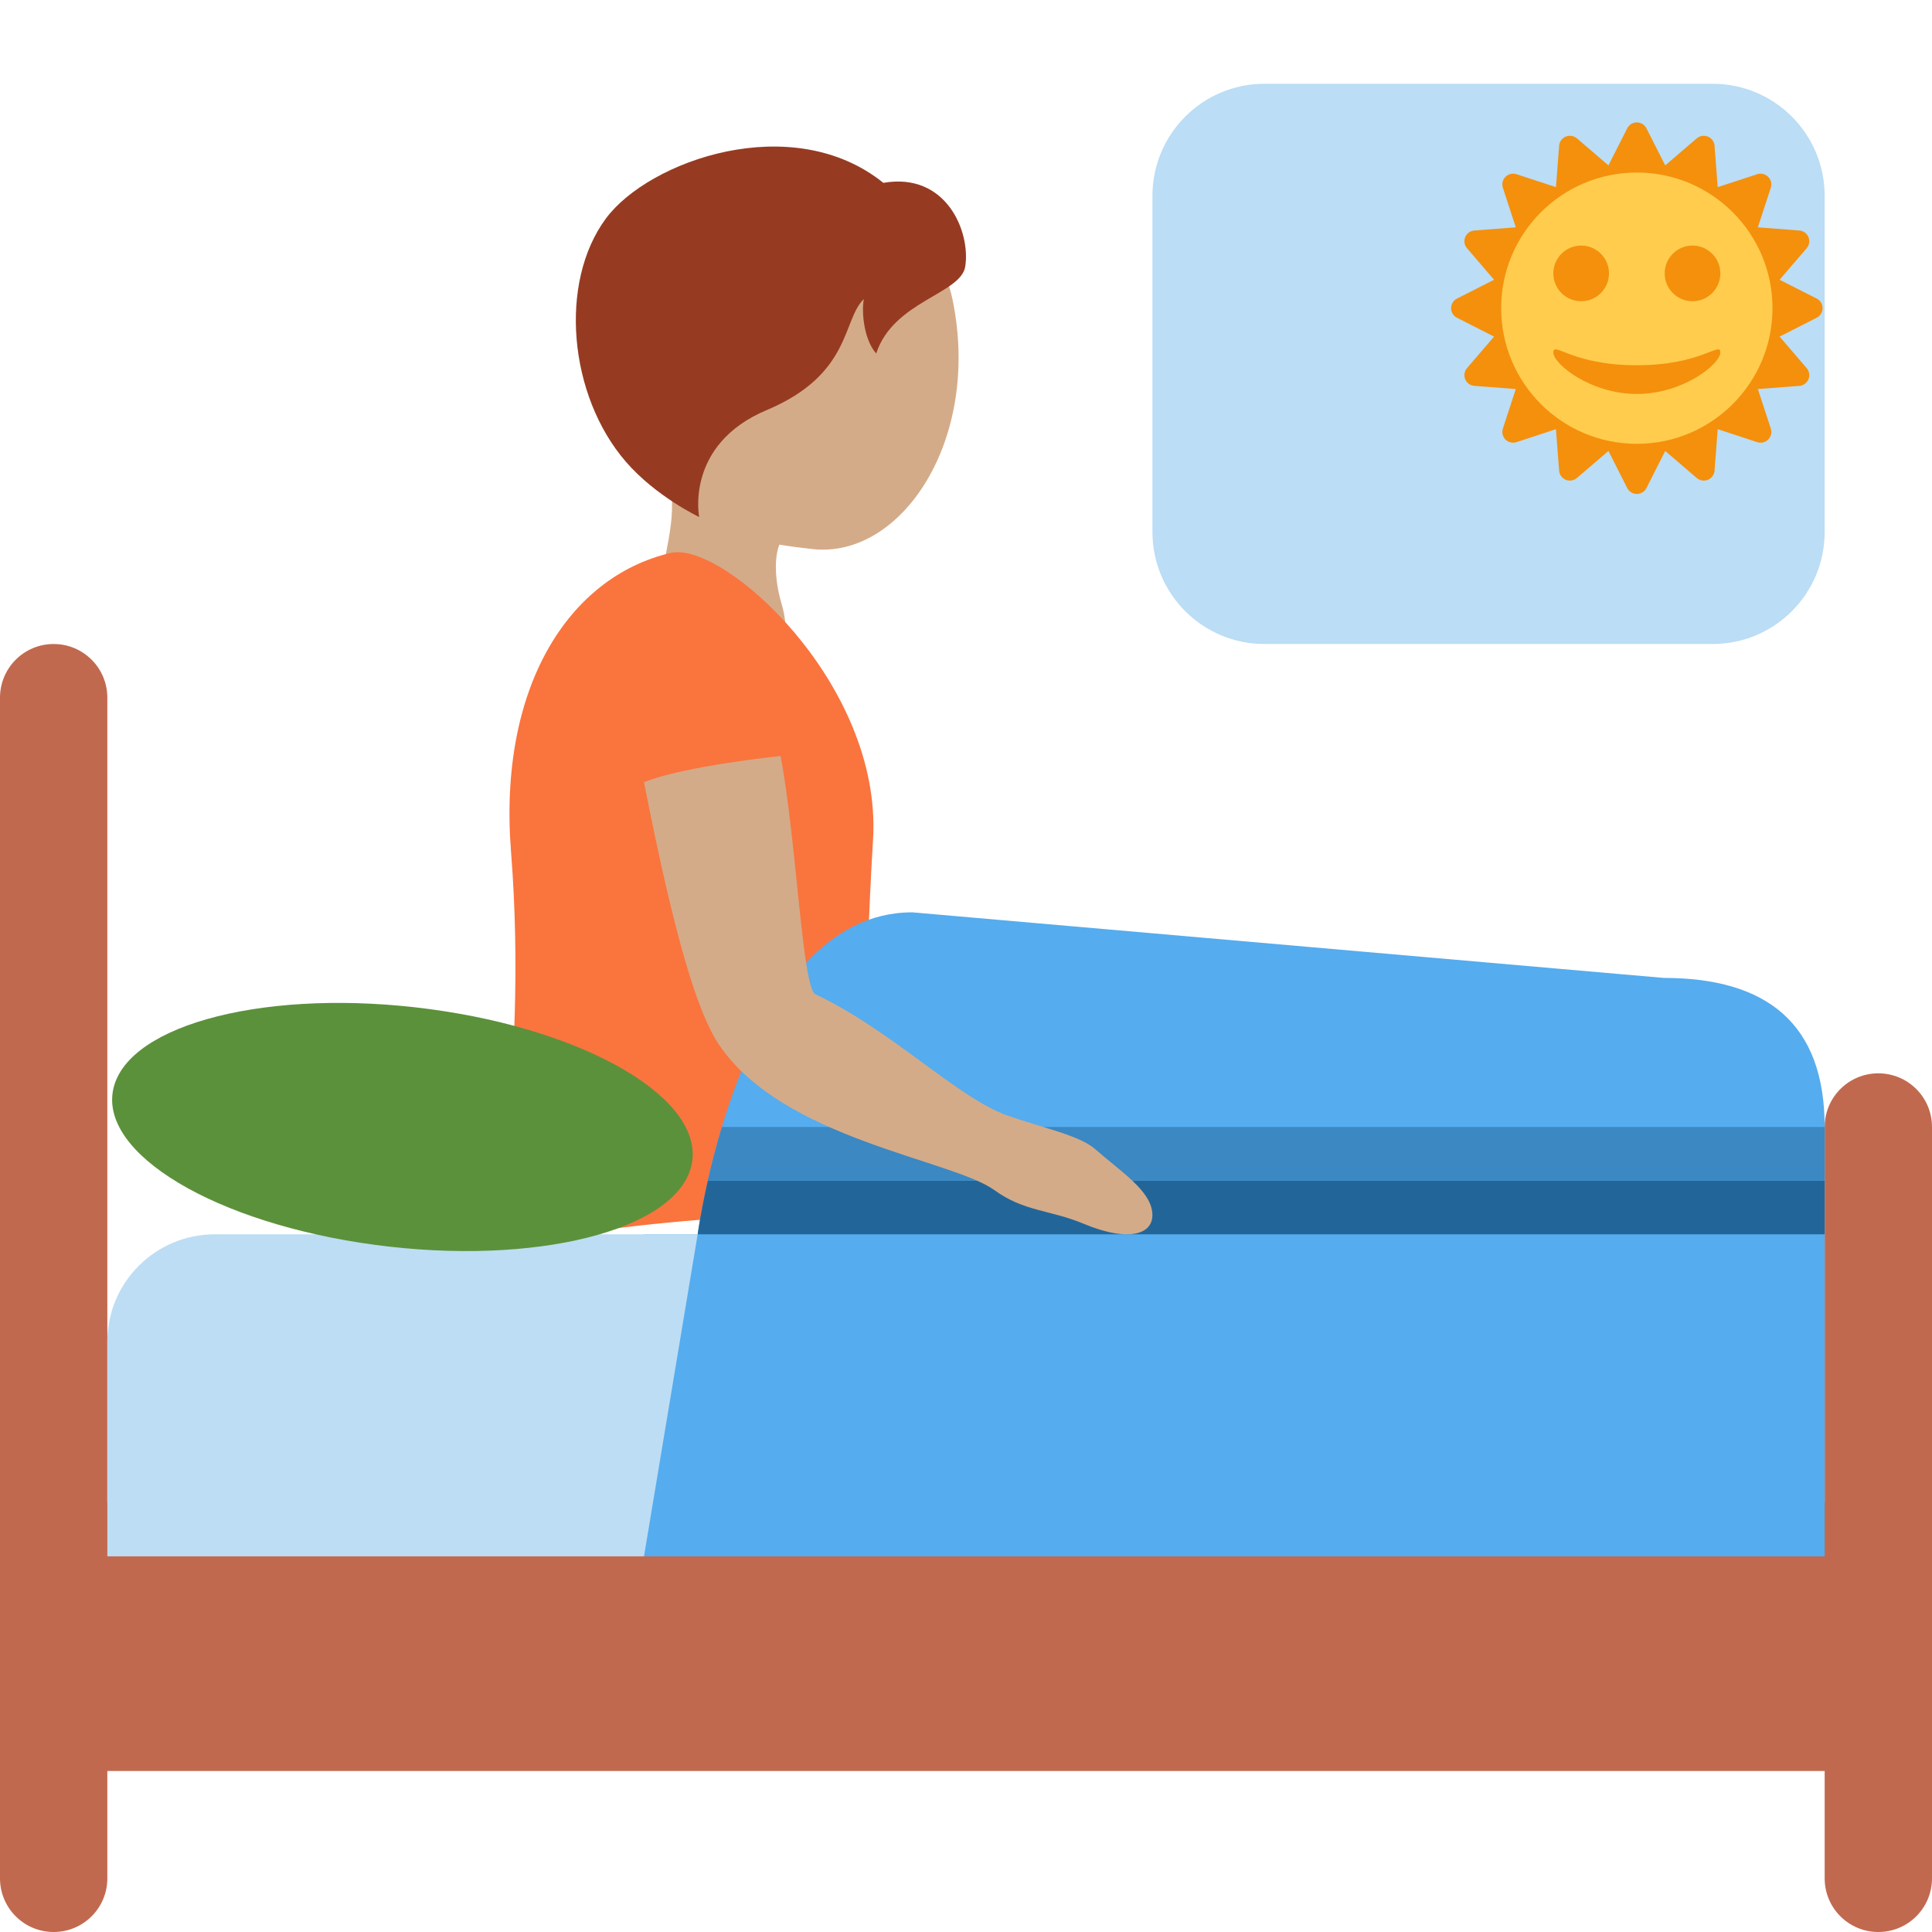
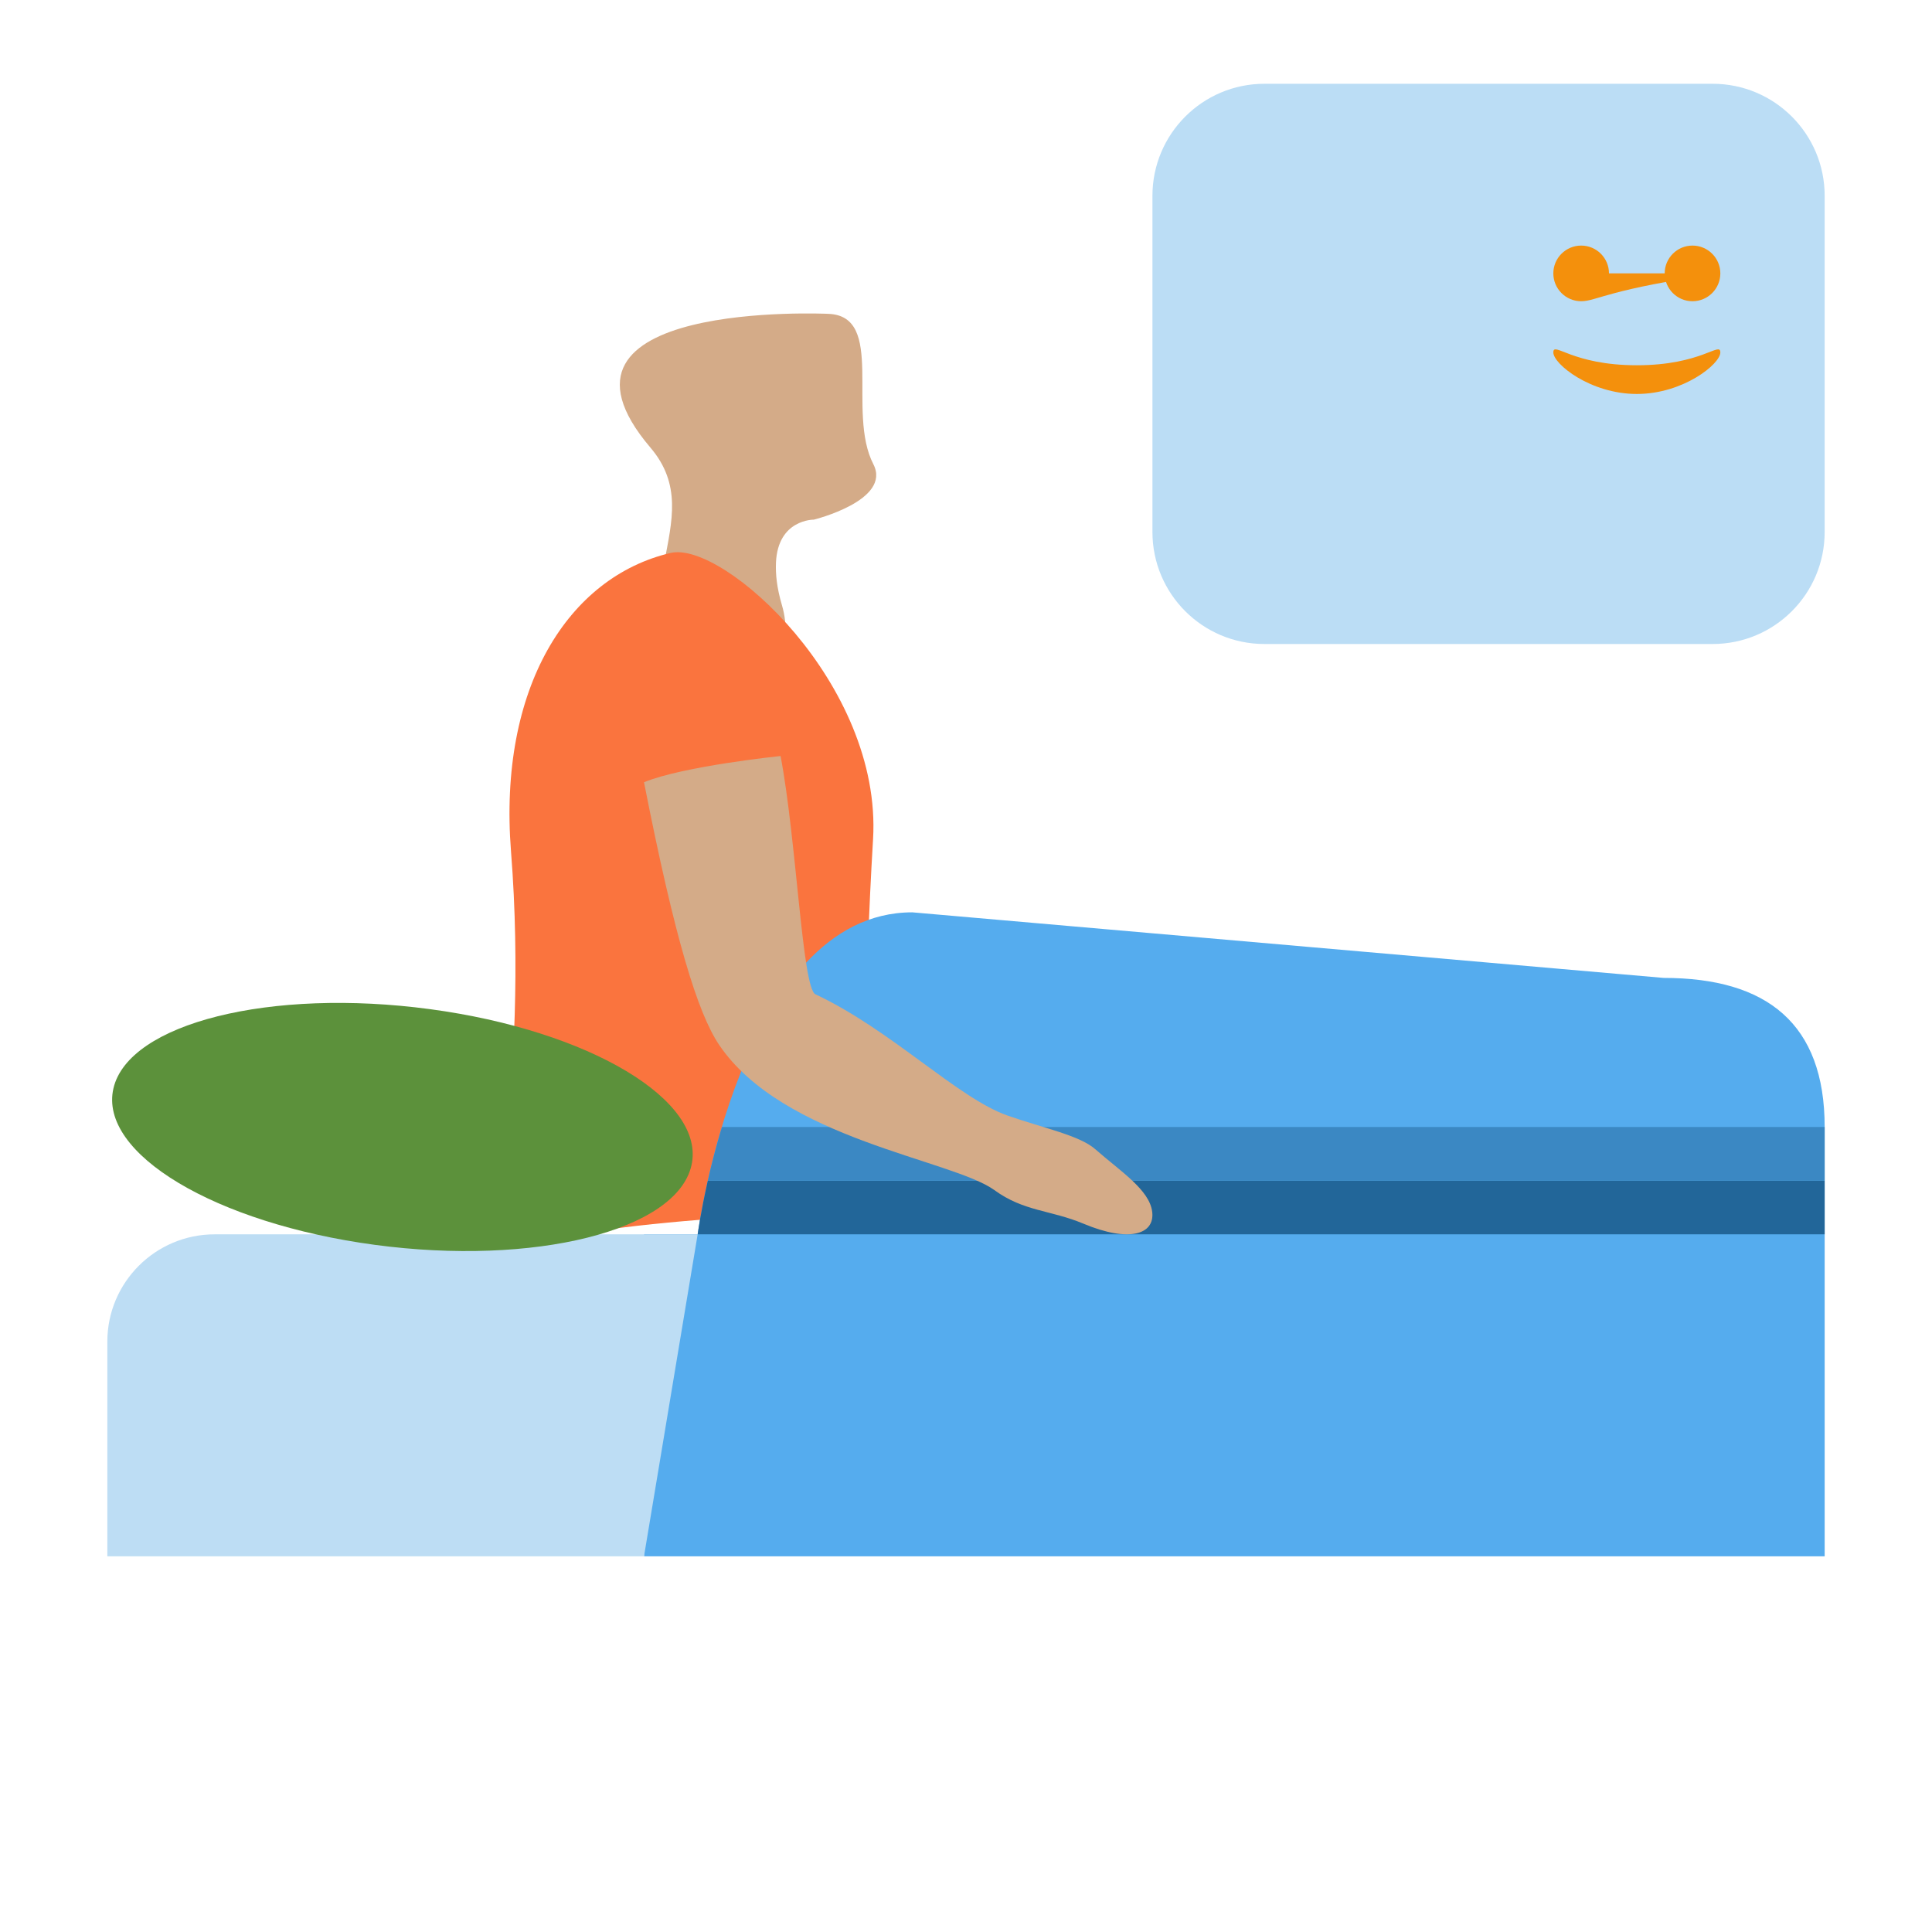
<svg xmlns="http://www.w3.org/2000/svg" viewBox="0 0 36 36" fill="none">
  <path d="M21.474 9.912C21.474 11.065 22.407 12 23.561 12H31.912C33.067 12 34 11.065 34 9.912V3.649C34 2.497 33.067 1.561 31.912 1.561H23.561C22.407 1.561 21.474 2.497 21.474 3.649V9.912Z" fill="#BBDDF5" />
-   <path d="M13.322 3.513C14.938 2.877 17.365 3.714 17.75 5.586C18.288 8.198 16.796 10.41 15.148 10.232C13.421 10.046 12.361 9.663 11.661 7.884C10.963 6.107 11.706 4.149 13.322 3.513Z" fill="#D4AB88" />
  <path d="M12.121 8.342C9.769 5.579 15.435 5.848 15.435 5.848C16.507 5.888 15.769 7.674 16.274 8.65C16.62 9.325 15.164 9.683 15.164 9.683C15.164 9.683 14.495 9.673 14.459 10.484V10.492C14.451 10.698 14.473 10.944 14.569 11.272C15.049 12.895 12.868 13.891 12.388 12.264C12.199 11.62 12.272 11.054 12.368 10.531L12.377 10.484C12.523 9.707 12.703 9.026 12.121 8.342Z" fill="#D4AB88" />
-   <path d="M11.289 4.073C12.086 2.994 14.762 2.041 16.46 3.407C17.636 3.203 18.087 4.321 17.986 4.965C17.907 5.479 16.644 5.611 16.327 6.587C16.107 6.342 16.048 5.841 16.096 5.573C15.693 5.96 15.869 6.977 14.287 7.641C12.758 8.284 13.028 9.634 13.028 9.634C13.028 9.634 12.223 9.253 11.662 8.604C10.593 7.367 10.409 5.262 11.289 4.073Z" fill="#963B22" />
  <path d="M9.461 23.305C11.361 22.639 16.267 22.574 16.267 22.574C16.076 21.052 16.105 18.369 16.268 15.639C16.441 12.746 13.477 10.074 12.497 10.303C10.592 10.749 9.281 12.812 9.522 15.867C9.869 20.256 8.979 23.474 9.461 23.305Z" fill="#FA743E" />
-   <path d="M35 20C34.447 20 34 20.447 34 21V28H2V13C2 12.448 1.553 12 1 12C0.447 12 0 12.448 0 13V35C0 35.553 0.447 36 1 36C1.553 36 2 35.553 2 35V33H34V35C34 35.553 34.447 36 35 36C35.553 36 36 35.553 36 35V21C36 20.447 35.553 20 35 20Z" fill="#C1694F" />
  <path d="M31 18.222L17 17C13.792 17 13 23 13 23H12V29H34V21C34 19.075 32.925 18.222 31 18.222Z" fill="#55ACEE" />
  <path d="M13 23H4C2.896 23 2 23.896 2 25V29H12L13 23Z" fill="#BDDDF4" />
  <path d="M2.114 20.279C1.831 21.492 4.011 22.797 6.985 23.196C9.959 23.594 12.599 22.933 12.883 21.721C13.166 20.508 10.986 19.203 8.012 18.804C5.039 18.405 2.398 19.066 2.114 20.279Z" fill="#5C913B" />
  <path d="M13.189 22C13.055 22.595 13 23 13 23H34V22H13.189Z" fill="#226699" />
  <path d="M34 21H13.452C13.342 21.365 13.255 21.705 13.189 22H34V21Z" fill="#3B88C3" />
  <path d="M14.545 14.087C14.843 15.659 14.949 18.412 15.194 18.527C16.609 19.192 17.846 20.461 18.774 20.787C19.448 21.022 20.119 21.158 20.408 21.413C20.872 21.822 21.423 22.17 21.47 22.584C21.519 23.005 21.035 23.156 20.19 22.802C19.57 22.543 19.083 22.578 18.529 22.176C17.739 21.604 14.591 21.231 13.4 19.47C12.999 18.875 12.572 17.485 12 14.576C12.737 14.273 14.545 14.087 14.545 14.087Z" fill="#D4AB88" />
  <g clip-path="url(#clip0)">
-     <path d="M30.5 9.204C30.424 9.204 30.355 9.161 30.321 9.094L29.971 8.403L29.383 8.907C29.346 8.939 29.299 8.955 29.252 8.955C29.226 8.955 29.2 8.951 29.176 8.94C29.106 8.911 29.058 8.846 29.052 8.771L28.993 7.997L28.257 8.239C28.236 8.245 28.215 8.249 28.194 8.249C28.142 8.249 28.091 8.228 28.052 8.19C27.999 8.137 27.98 8.057 28.004 7.985L28.245 7.249L27.473 7.19C27.397 7.184 27.331 7.137 27.302 7.067C27.274 6.997 27.286 6.917 27.335 6.86L27.84 6.272L27.149 5.921C27.081 5.887 27.039 5.818 27.039 5.742C27.039 5.667 27.081 5.598 27.149 5.563L27.84 5.213L27.335 4.625C27.286 4.568 27.274 4.488 27.302 4.418C27.331 4.348 27.397 4.3 27.473 4.295L28.245 4.236L28.004 3.499C27.98 3.427 27.999 3.348 28.052 3.295C28.091 3.257 28.142 3.236 28.194 3.236C28.215 3.236 28.236 3.24 28.257 3.246L28.993 3.487L29.052 2.715C29.058 2.639 29.106 2.574 29.176 2.545C29.2 2.535 29.226 2.53 29.252 2.53C29.299 2.53 29.346 2.546 29.383 2.578L29.971 3.082L30.321 2.391C30.355 2.324 30.424 2.281 30.5 2.281C30.575 2.281 30.645 2.324 30.679 2.391L31.029 3.082L31.617 2.578C31.654 2.546 31.701 2.53 31.748 2.53C31.774 2.53 31.8 2.535 31.825 2.545C31.894 2.574 31.942 2.639 31.948 2.715L32.007 3.487L32.743 3.246C32.763 3.239 32.785 3.236 32.805 3.236C32.858 3.236 32.909 3.257 32.947 3.295C33.001 3.348 33.02 3.427 32.996 3.499L32.755 4.236L33.528 4.295C33.603 4.3 33.669 4.348 33.698 4.418C33.726 4.488 33.714 4.568 33.665 4.625L33.16 5.213L33.851 5.563C33.919 5.598 33.961 5.667 33.961 5.742C33.961 5.818 33.919 5.887 33.851 5.921L33.16 6.272L33.665 6.86C33.714 6.917 33.727 6.997 33.698 7.067C33.669 7.137 33.603 7.184 33.528 7.19L32.755 7.249L32.996 7.985C33.02 8.057 33.001 8.136 32.947 8.19C32.909 8.228 32.858 8.249 32.806 8.249C32.785 8.249 32.764 8.245 32.743 8.239L32.007 7.997L31.948 8.77C31.942 8.846 31.895 8.911 31.825 8.94C31.8 8.951 31.774 8.955 31.748 8.955C31.701 8.955 31.655 8.939 31.617 8.907L31.029 8.403L30.679 9.094C30.645 9.161 30.575 9.204 30.5 9.204Z" fill="#F4900C" />
-     <path d="M33.028 5.742C33.028 7.138 31.896 8.27 30.5 8.27C29.104 8.27 27.972 7.139 27.972 5.742C27.972 4.346 29.104 3.215 30.5 3.215C31.896 3.215 33.028 4.347 33.028 5.742Z" fill="#FFCC4D" />
-     <path d="M30.5 6.806C29.29 6.806 28.944 6.354 28.944 6.567C28.944 6.782 29.636 7.341 30.5 7.341C31.364 7.341 32.056 6.782 32.056 6.567C32.056 6.354 31.71 6.806 30.5 6.806ZM32.056 5.094C32.056 5.381 31.823 5.613 31.537 5.613C31.251 5.613 31.019 5.381 31.019 5.094C31.019 4.808 31.251 4.576 31.537 4.576C31.823 4.576 32.056 4.808 32.056 5.094ZM29.981 5.094C29.981 5.381 29.749 5.613 29.463 5.613C29.177 5.613 28.944 5.381 28.944 5.094C28.944 4.808 29.177 4.576 29.463 4.576C29.749 4.576 29.981 4.808 29.981 5.094Z" fill="#F4900C" />
+     <path d="M30.5 6.806C29.29 6.806 28.944 6.354 28.944 6.567C28.944 6.782 29.636 7.341 30.5 7.341C31.364 7.341 32.056 6.782 32.056 6.567C32.056 6.354 31.71 6.806 30.5 6.806ZM32.056 5.094C32.056 5.381 31.823 5.613 31.537 5.613C31.251 5.613 31.019 5.381 31.019 5.094C31.019 4.808 31.251 4.576 31.537 4.576C31.823 4.576 32.056 4.808 32.056 5.094ZC29.981 5.381 29.749 5.613 29.463 5.613C29.177 5.613 28.944 5.381 28.944 5.094C28.944 4.808 29.177 4.576 29.463 4.576C29.749 4.576 29.981 4.808 29.981 5.094Z" fill="#F4900C" />
  </g>
  <defs>
    <clipPath id="clip0">
      <rect x="27" y="2.242" width="7" height="7" fill="white" />
    </clipPath>
  </defs>
</svg>